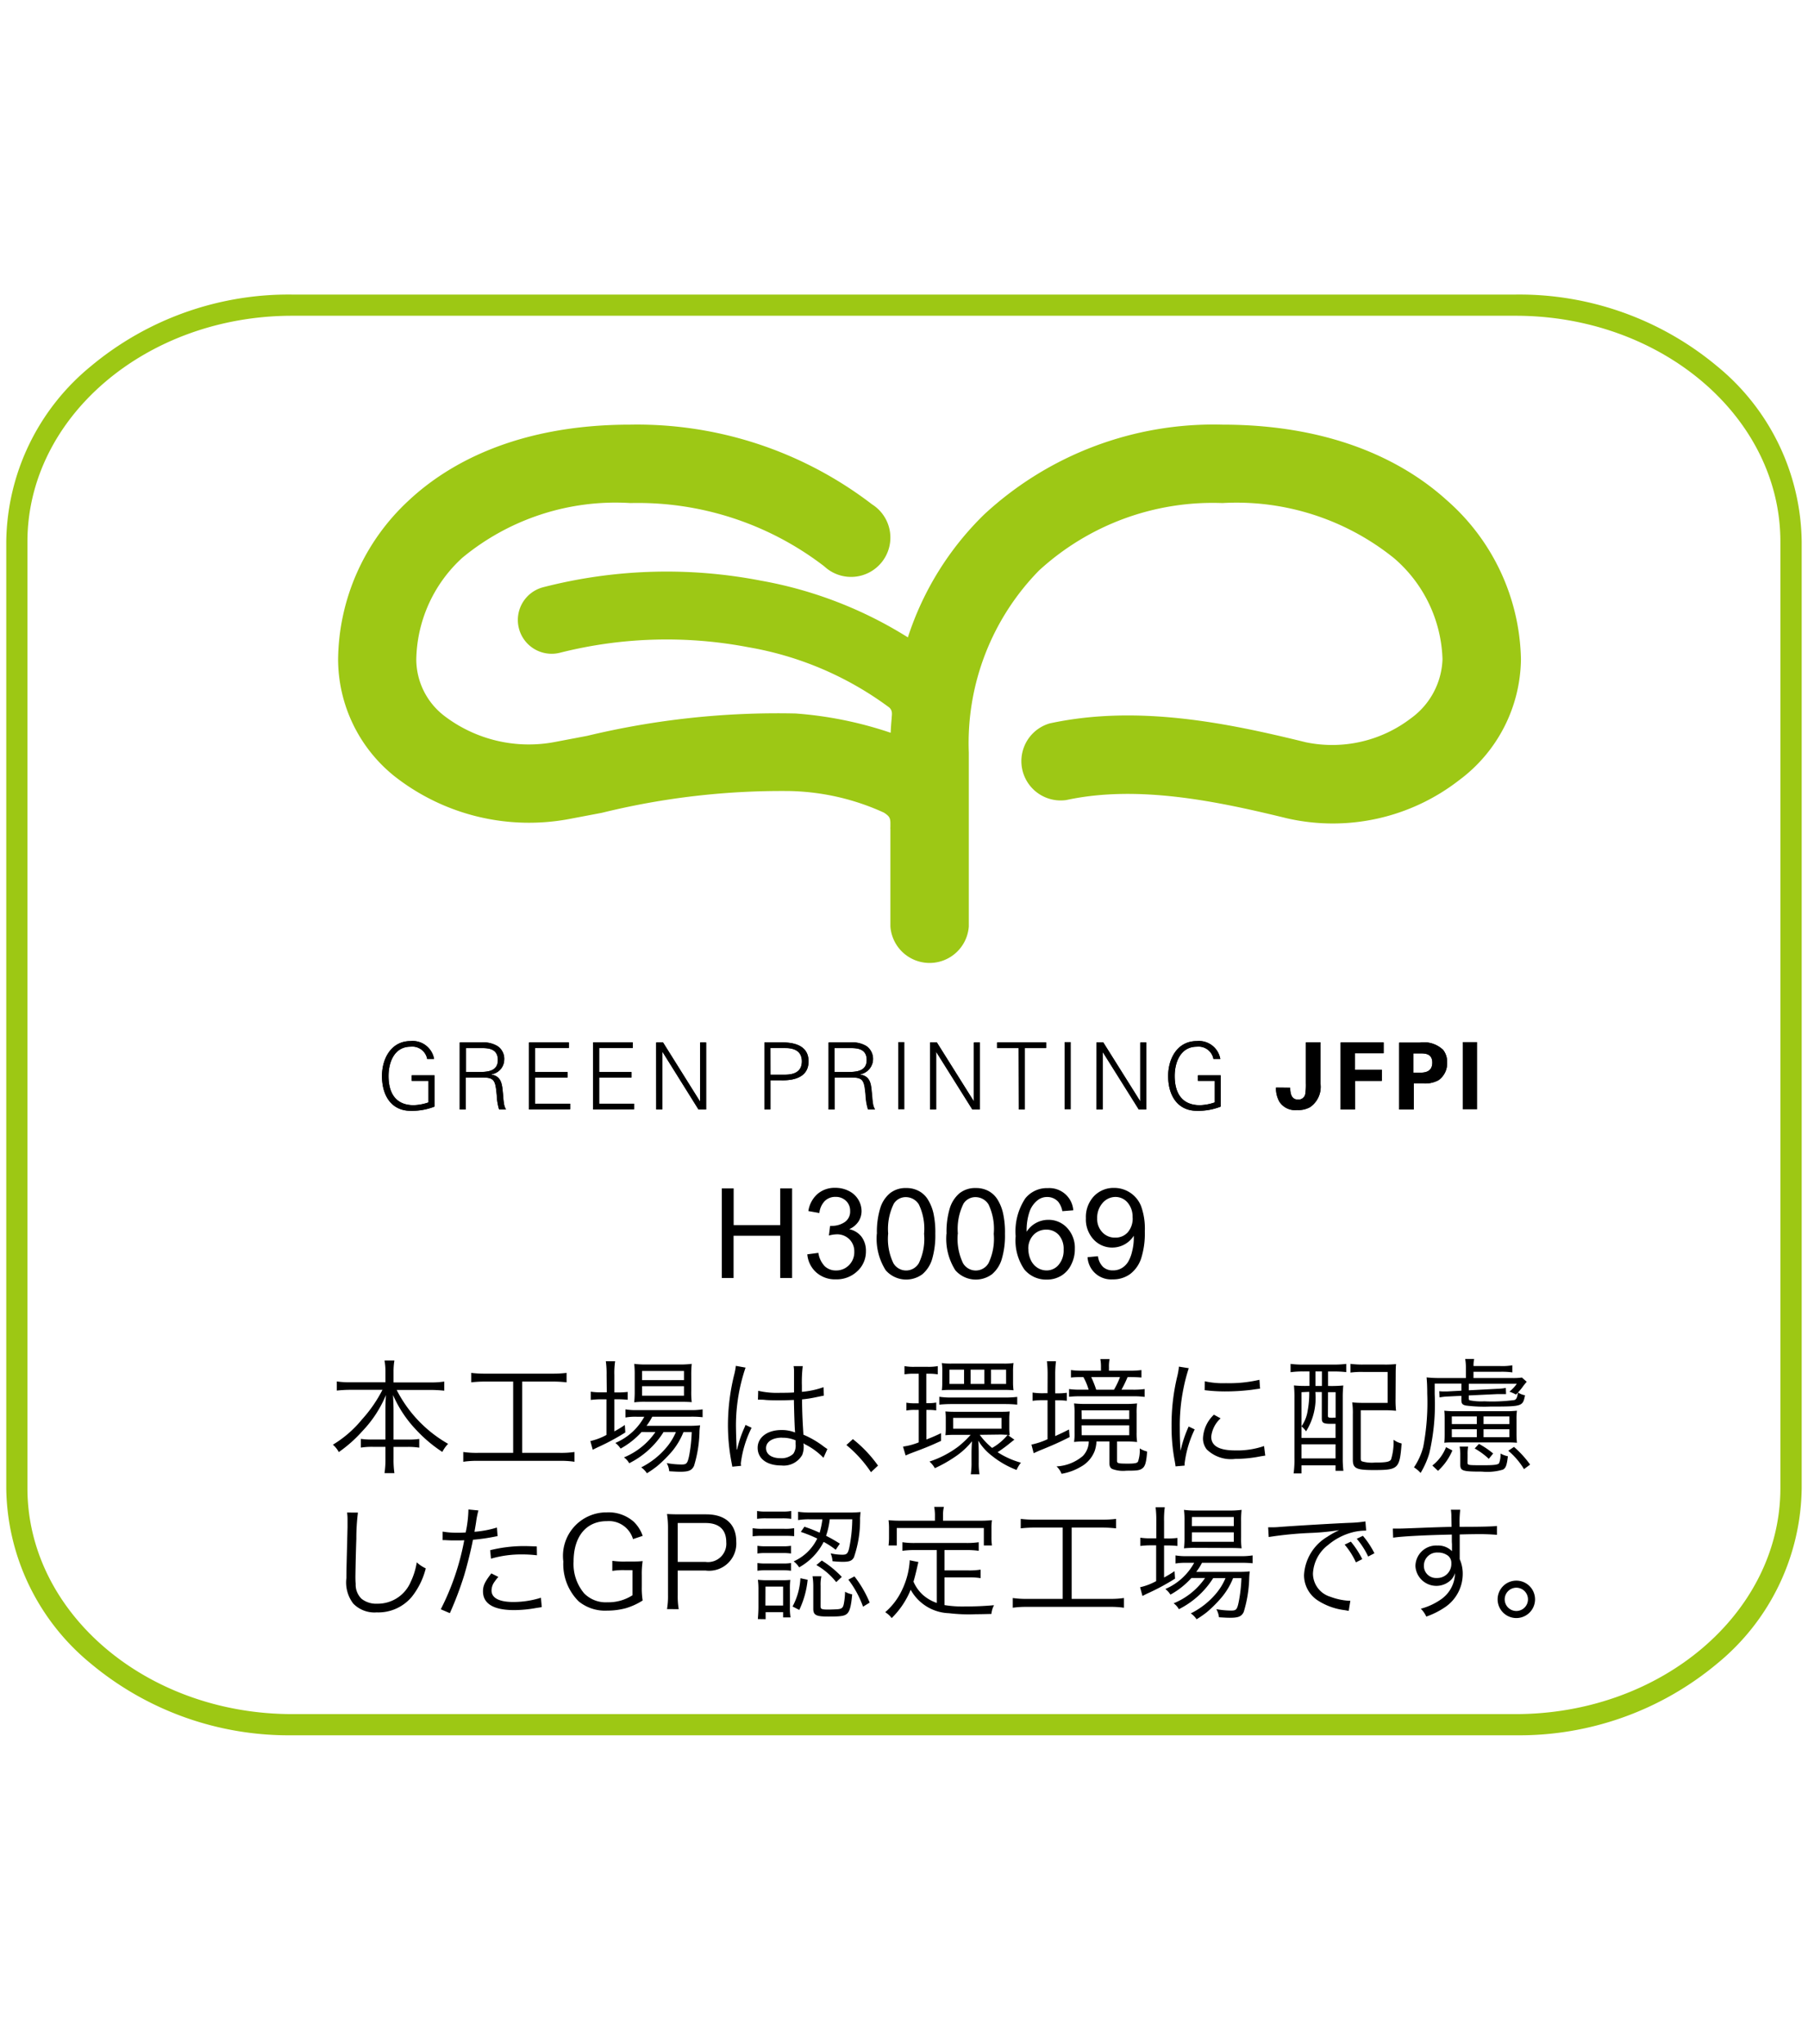
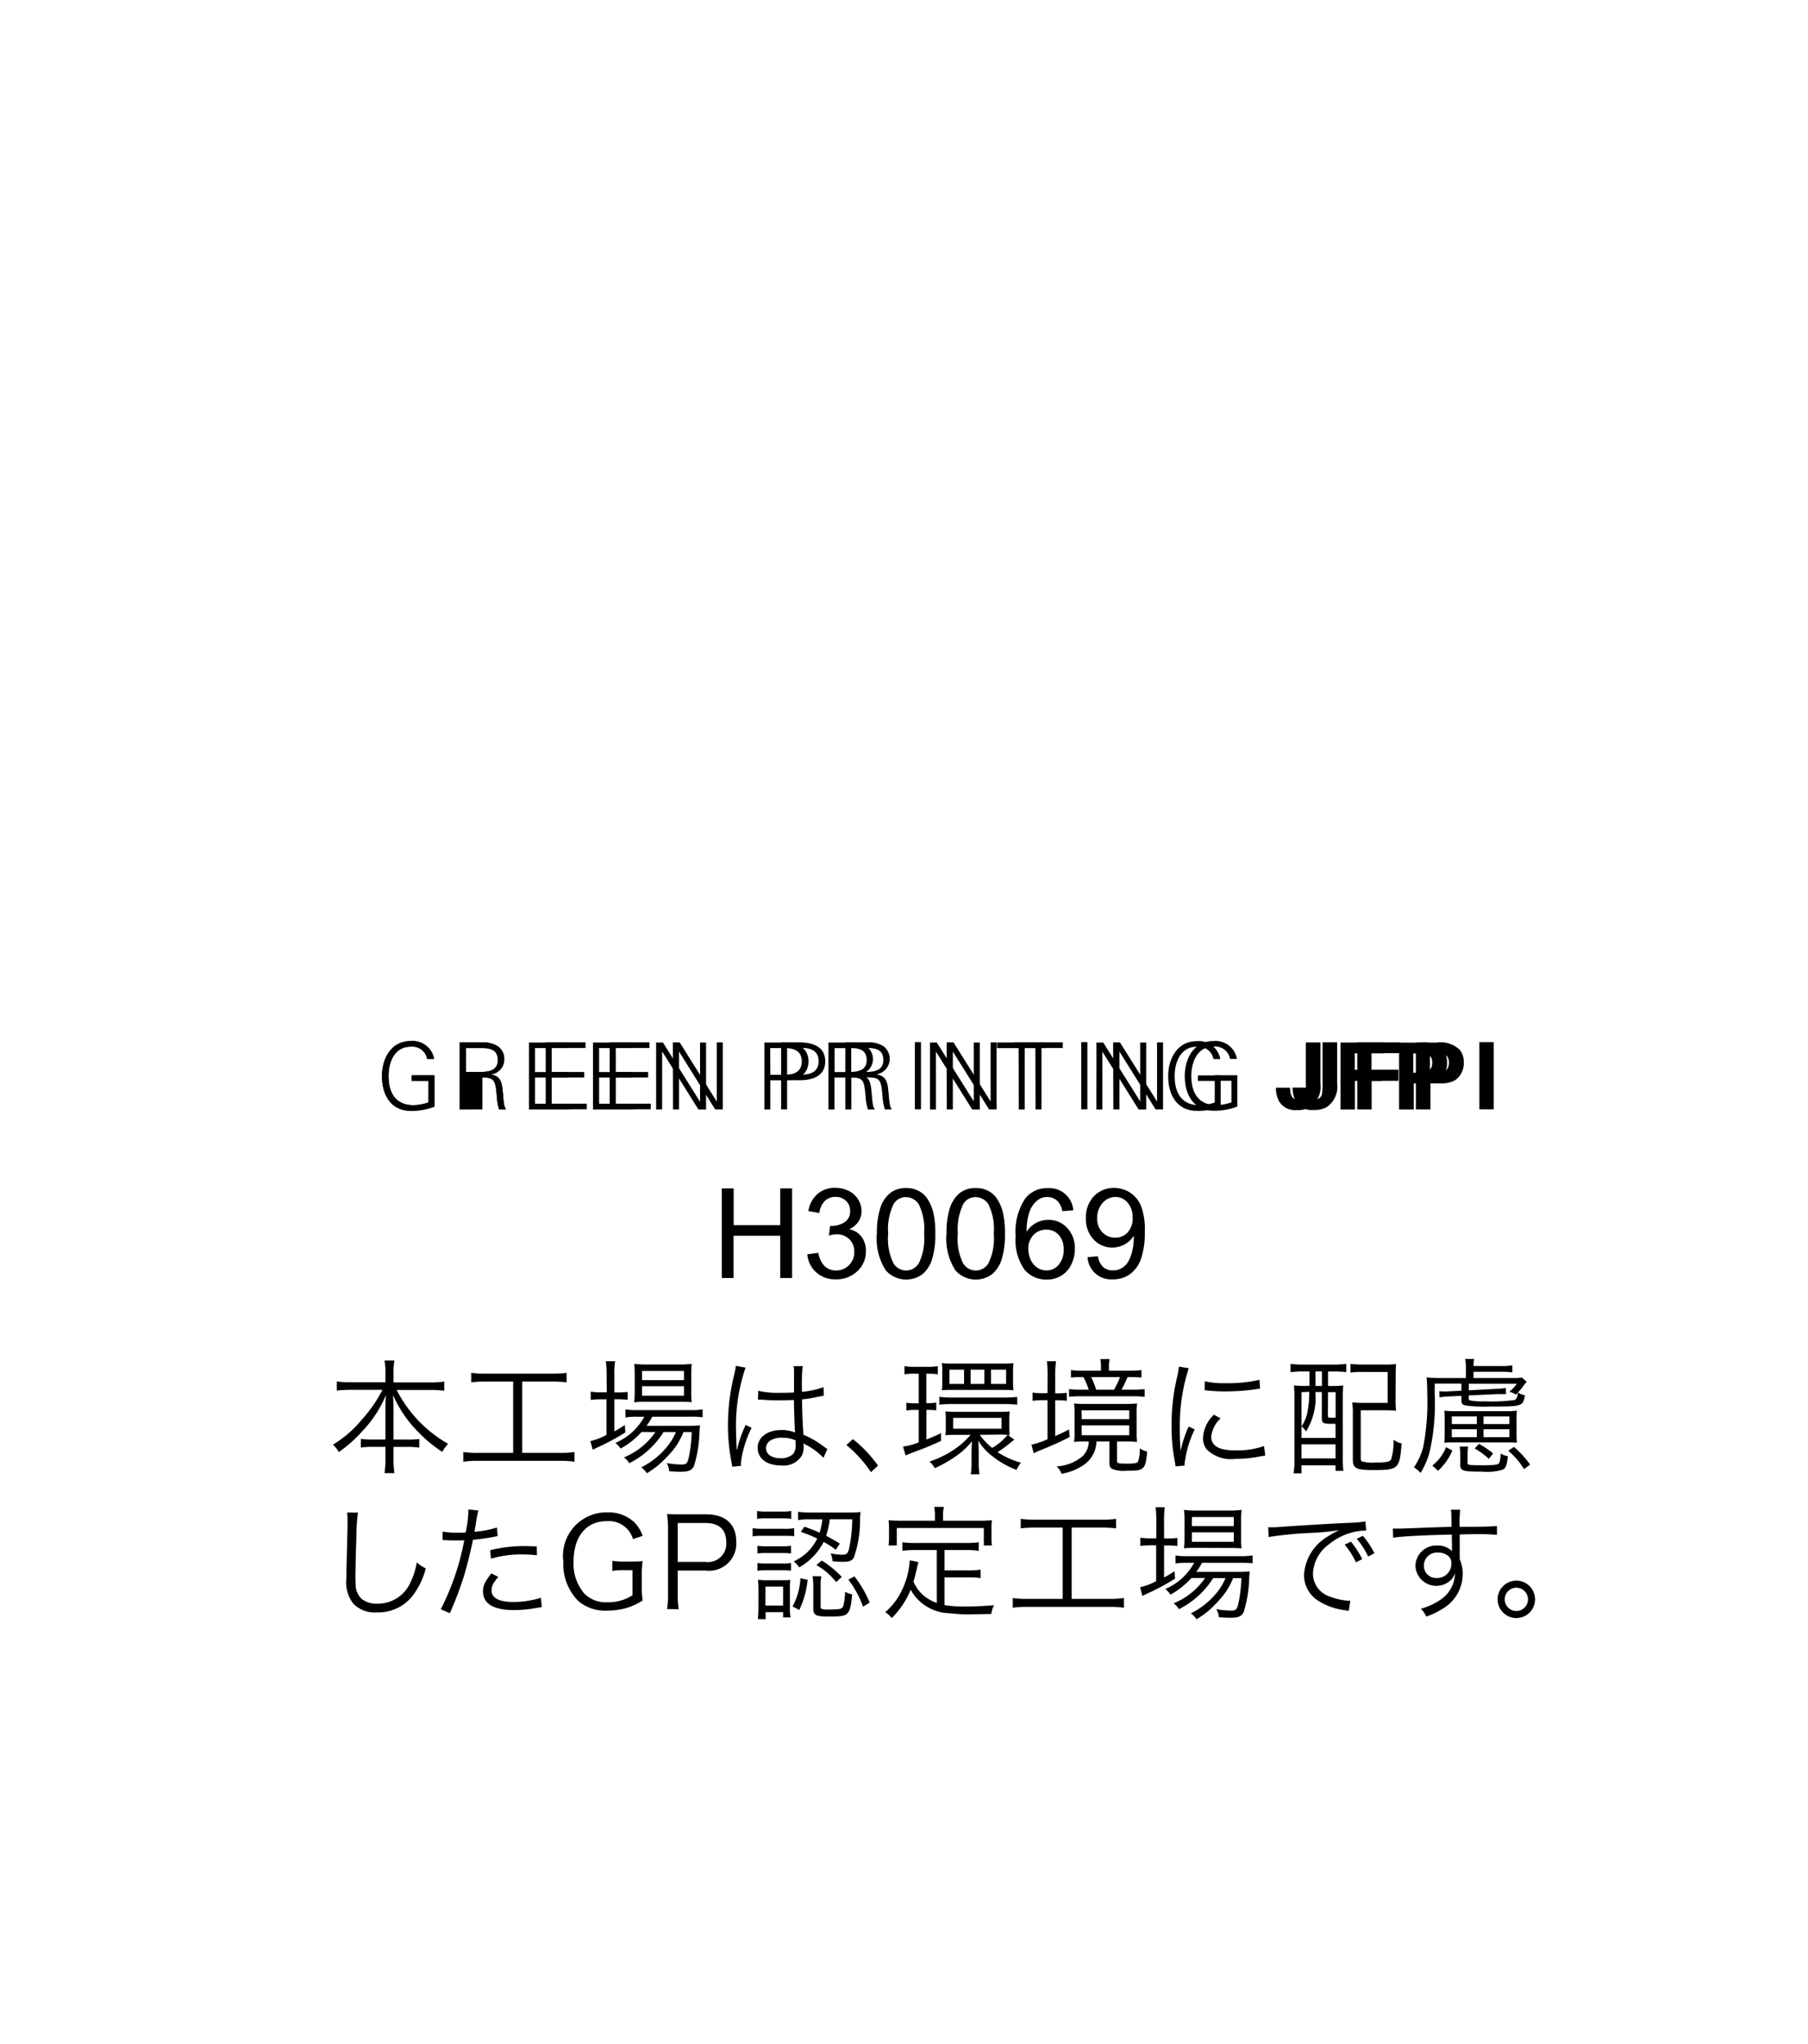
<svg xmlns="http://www.w3.org/2000/svg" width="69" height="78">
  <defs>
    <clipPath id="a">
      <path transform="translate(355 1506)" fill="#fff" d="M0 0h69v78H0z" />
    </clipPath>
    <clipPath id="b">
      <path fill="none" d="M0 0h69v55.458H0z" />
    </clipPath>
  </defs>
  <g transform="translate(-355 -1506)" clip-path="url(#a)">
    <g transform="translate(355 1517)" clip-path="url(#b)">
-       <path d="M57.839 55.217H11.153a11.775 11.775 0 0 1-7.694-2.741 8.777 8.777 0 0 1-3.22-6.689V9.674a8.781 8.781 0 0 1 3.22-6.692A11.774 11.774 0 0 1 11.153.24h46.686a11.777 11.777 0 0 1 7.7 2.741 8.78 8.78 0 0 1 3.22 6.692v36.114a8.776 8.776 0 0 1-3.22 6.69 11.778 11.778 0 0 1-7.7 2.74ZM11.153 1.049c-5.572 0-10.106 3.87-10.106 8.625v36.113c0 4.754 4.533 8.622 10.106 8.622h46.686c5.573 0 10.107-3.868 10.107-8.622V9.674c.004-4.755-4.53-8.625-10.107-8.625Z" fill="#9dc814" />
      <path d="M13.375 42.035a4.656 4.656 0 0 0-.522.029v-.349a3.513 3.513 0 0 0 .522.033h1.335v-.4a2.508 2.508 0 0 0-.035-.433h.377a2.549 2.549 0 0 0-.033.428v.409h1.4a3.128 3.128 0 0 0 .535-.033v.349a5.156 5.156 0 0 0-.535-.029h-1.281a4.948 4.948 0 0 0 1.964 2.057 1.234 1.234 0 0 0-.221.309 5.322 5.322 0 0 1-.989-.833A4.548 4.548 0 0 1 15 42.233c.014.287.019.462.019.619v1.081h.519a2.794 2.794 0 0 0 .462-.024v.333a2.609 2.609 0 0 0-.471-.029h-.51v.452a3.554 3.554 0 0 0 .033.549h-.377a3.564 3.564 0 0 0 .035-.554v-.449h-.457a2.651 2.651 0 0 0-.481.029v-.333a2.855 2.855 0 0 0 .471.024h.467v-1.082c0-.177 0-.357.019-.615a4.46 4.46 0 0 1-.9 1.377 5.129 5.129 0 0 1-.9.8.924.924 0 0 0-.225-.282 4.3 4.3 0 0 0 1.113-.967 5.2 5.2 0 0 0 .779-1.127Zm5.157-.315a4.539 4.539 0 0 0-.548.029v-.361a4.159 4.159 0 0 0 .554.029h2.534a4.205 4.205 0 0 0 .551-.029v.361a4.548 4.548 0 0 0-.546-.029h-1.148v2.72h1.436a3.553 3.553 0 0 0 .559-.033v.373a3.344 3.344 0 0 0-.559-.035h-3.129a3.454 3.454 0 0 0-.556.035v-.373a3.557 3.557 0 0 0 .562.033h1.342v-2.72Zm4.618-.252a3.513 3.513 0 0 0-.029-.524h.354a3.056 3.056 0 0 0-.029.527v.662h.113a2.794 2.794 0 0 0 .395-.019v.3a3.7 3.7 0 0 0-.395-.019h-.113v1.225a3.945 3.945 0 0 0 .4-.244l.019.285a8.635 8.635 0 0 1-.991.538c-.076.033-.21.1-.253.124l-.091-.333a2.356 2.356 0 0 0 .615-.234v-1.36h-.2a3.394 3.394 0 0 0-.4.024v-.315a2.432 2.432 0 0 0 .412.025h.2Zm1.334 2.177a3.037 3.037 0 0 1-.8.632.877.877 0 0 0-.2-.215 2.271 2.271 0 0 0 1.105-1h-.29a2.214 2.214 0 0 0-.43.029v-.311a2.364 2.364 0 0 0 .44.029h2.034a2.692 2.692 0 0 0 .471-.029v.3a3.728 3.728 0 0 0-.471-.019h-1.451a2.265 2.265 0 0 1-.218.347h1.577a3.745 3.745 0 0 0 .468-.019 1.786 1.786 0 0 0-.025.28 4.767 4.767 0 0 1-.209 1.272c-.088.172-.205.22-.529.22-.11 0-.268-.01-.416-.019a.807.807 0 0 0-.094-.311 3.266 3.266 0 0 0 .565.053c.19 0 .225-.038.287-.323a5.625 5.625 0 0 0 .1-.914h-.314a2.739 2.739 0 0 1-.422.718 4.863 4.863 0 0 1-.588.586 4.019 4.019 0 0 1-.385.268.832.832 0 0 0-.218-.225 3.025 3.025 0 0 0 .932-.725 2.275 2.275 0 0 0 .392-.623h-.471a3.274 3.274 0 0 1-1.311 1.19.685.685 0 0 0-.2-.223 2.7 2.7 0 0 0 1.2-.967Zm.153-1.153a3.341 3.341 0 0 0-.433.019 4.049 4.049 0 0 0 .019-.43v-.618a3.478 3.478 0 0 0-.019-.419 3.085 3.085 0 0 0 .459.024h1.242a3.436 3.436 0 0 0 .494-.024 3.847 3.847 0 0 0-.018.443v.594a3.132 3.132 0 0 0 .018.425c-.1-.01-.252-.014-.436-.014Zm-.134-.828h1.6v-.349h-1.6Zm0 .594h1.6v-.361h-1.6Zm3.95-1.071a6.861 6.861 0 0 0-.366 2.234 19.753 19.753 0 0 0 .025.801v.089h.018a4.322 4.322 0 0 1 .282-.838c.018-.043.027-.062.038-.1l.234.11a4.144 4.144 0 0 0-.411 1.352.52.52 0 0 0 .01.1l-.336.033c-.006-.043-.011-.067-.032-.177a7.554 7.554 0 0 1-.134-1.414 8.038 8.038 0 0 1 .248-1.957 2.41 2.41 0 0 0 .054-.3Zm.483.885a3.211 3.211 0 0 0 .857.076c.185 0 .314 0 .51-.013v-.811a1.007 1.007 0 0 0-.016-.194h.349a5.061 5.061 0 0 0-.033.747v.234a3.241 3.241 0 0 0 .825-.177l.014.323c-.011 0-.011 0-.334.067a4.462 4.462 0 0 1-.5.076c.006.471.014.715.054 1.347a3.559 3.559 0 0 1 .795.467c.059.04.067.048.119.081l-.15.334a2.569 2.569 0 0 0-.674-.5.231.231 0 0 1-.049-.027l-.041-.029a.679.679 0 0 1 .01.123.847.847 0 0 1-.057.325.815.815 0 0 1-.8.4c-.553 0-.9-.263-.9-.675 0-.4.376-.677.9-.677a1.367 1.367 0 0 1 .529.094c-.013-.1-.032-.546-.046-1.242-.215.01-.361.014-.545.014s-.369 0-.538-.014a1.218 1.218 0 0 0-.151-.01.711.711 0 0 0-.081 0 .215.215 0 0 0-.046 0h-.011Zm.914 1.787c-.371 0-.615.158-.615.4s.221.385.553.385a.657.657 0 0 0 .486-.167.557.557 0 0 0 .089-.371v-.143a1.232 1.232 0 0 0-.51-.1m2.696.053a4.885 4.885 0 0 1 .959 1.01l-.268.252a4.768 4.768 0 0 0-.938-1.037Zm2.35-2.496a2.1 2.1 0 0 0-.381.024v-.314a1.919 1.919 0 0 0 .4.027h.471a1.992 1.992 0 0 0 .4-.027v.314a2.038 2.038 0 0 0-.363-.024h-.075v1.124h.07a1.613 1.613 0 0 0 .309-.024v.3a2.075 2.075 0 0 0-.309-.019h-.067v1.129a6.96 6.96 0 0 0 .561-.242v.295c-.447.205-.624.275-1.1.452-.1.038-.186.076-.253.105l-.1-.339a2.473 2.473 0 0 0 .6-.161v-1.239h-.148a1.642 1.642 0 0 0-.323.024v-.3a1.707 1.707 0 0 0 .323.024h.148V41.42Zm3.816 2.519a.282.282 0 0 0-.062.043l-.091.072a5.26 5.26 0 0 1-.49.361 3.205 3.205 0 0 0 .89.4 1.214 1.214 0 0 0-.166.277 3.446 3.446 0 0 1-.933-.533 2.073 2.073 0 0 1-.529-.586c.01.11.018.3.018.467v.361a2.639 2.639 0 0 0 .029.457h-.333a2.742 2.742 0 0 0 .029-.462v-.347c0-.134.008-.33.019-.452a2.888 2.888 0 0 1-.658.6 5.1 5.1 0 0 1-.761.428.97.97 0 0 0-.205-.253 3.8 3.8 0 0 0 1.1-.572 3.752 3.752 0 0 0 .471-.447h-.591a3.573 3.573 0 0 0-.371.014 2.566 2.566 0 0 0 .013-.295v-.313a2.706 2.706 0 0 0-.013-.3c.115.01.218.014.381.014h1.672c.182 0 .28 0 .4-.014a2.256 2.256 0 0 0-.016.3v.318a2.106 2.106 0 0 0 .016.29.287.287 0 0 0-.062 0ZM35.847 42.3a2.965 2.965 0 0 0 .452.029h2.077a3.927 3.927 0 0 0 .445-.024v.295a4.416 4.416 0 0 0-.438-.022h-2.089c-.17 0-.314.01-.447.022Zm.115-.967a2.209 2.209 0 0 0-.018-.32 2.331 2.331 0 0 0 .379.021h1.978a2.444 2.444 0 0 0 .379-.021 2.316 2.316 0 0 0-.018.315v.409a2.27 2.27 0 0 0 .018.315c-.1-.01-.217-.014-.365-.014h-1.994c-.153 0-.237 0-.376.014a2.48 2.48 0 0 0 .014-.323Zm.83-.067h-.559v.543h.559Zm-.416 2.253h1.845v-.414h-1.846Zm1.191-2.253h-.524v.543h.524Zm-.177 2.486a2.64 2.64 0 0 0 .473.5 2.109 2.109 0 0 0 .594-.5c-.075 0-.185-.01-.285-.01Zm1.006-2.486h-.575v.543h.576Zm1.585.202a4.27 4.27 0 0 0-.027-.524h.346a4.079 4.079 0 0 0-.029.524v.7h.068a2.424 2.424 0 0 0 .376-.021v.306a2.81 2.81 0 0 0-.382-.019h-.062V43.8c.2-.091.285-.129.526-.252l.024.29c-.377.191-.631.306-1.172.524-.062.029-.14.062-.2.091l-.086-.328a2.9 2.9 0 0 0 .615-.205v-1.49h-.156a2.9 2.9 0 0 0-.416.024v-.315a2.549 2.549 0 0 0 .424.025h.148Zm1.409 2.537c-.137 0-.234 0-.4.019a1.95 1.95 0 0 0 .019-.334v-.765a2.549 2.549 0 0 0-.019-.371 3.821 3.821 0 0 0 .457.019h1.5a3.792 3.792 0 0 0 .449-.019 2.4 2.4 0 0 0-.019.381v.728a2.31 2.31 0 0 0 .019.363 3.271 3.271 0 0 0-.389-.019h-.377v.744c0 .089.053.1.419.1.256 0 .344-.019.381-.075a1.338 1.338 0 0 0 .067-.506.911.911 0 0 0 .282.119c-.03.4-.072.562-.182.643s-.22.089-.61.089a1.187 1.187 0 0 1-.538-.065c-.076-.038-.11-.105-.11-.229v-.822h-.493a1.345 1.345 0 0 1-.065.352 1.163 1.163 0 0 1-.526.61 2.14 2.14 0 0 1-.742.272.763.763 0 0 0-.191-.282 1.679 1.679 0 0 0 1-.395.8.8 0 0 0 .229-.557Zm1.691-2.7a3.31 3.31 0 0 0 .481-.024v.285a4.96 4.96 0 0 0-.481-.018h-.048a4.61 4.61 0 0 1-.233.481h.412a3 3 0 0 0 .471-.024v.3a3.25 3.25 0 0 0-.476-.024h-1.954a4.078 4.078 0 0 0-.454.019v-.295a2.975 2.975 0 0 0 .447.024h.3a2.309 2.309 0 0 0-.2-.481h-.043a4.093 4.093 0 0 0-.432.018v-.285a3.18 3.18 0 0 0 .471.024h.675v-.134a1.6 1.6 0 0 0-.024-.309h.353a1.379 1.379 0 0 0-.024.314v.129Zm-1.8 1.849h1.815v-.338h-1.819Zm0 .613h1.815v-.376h-1.819Zm1.233-1.737a3 3 0 0 0 .229-.481h-1.097a4.456 4.456 0 0 1 .19.481Zm2.854-.821a6.659 6.659 0 0 0-.2.763 7.122 7.122 0 0 0-.143 1.491c0 .371.011.651.03.9a4.53 4.53 0 0 1 .309-.928l.229.11a4.14 4.14 0 0 0-.385 1.311v.07l-.344.03c-.01-.076-.014-.1-.029-.191a6.921 6.921 0 0 1-.124-1.347 7.865 7.865 0 0 1 .215-1.887 2.614 2.614 0 0 0 .067-.381Zm1.215 1.914a1.107 1.107 0 0 0-.358.7c0 .352.3.524.916.524a3.131 3.131 0 0 0 1.1-.167l.046.366c-.061.006-.07.011-.166.024a4.9 4.9 0 0 1-.976.1 1.322 1.322 0 0 1-1.091-.361.674.674 0 0 1-.143-.438 1.316 1.316 0 0 1 .416-.887Zm-.605-1.414a3.23 3.23 0 0 0 .811.072 5.094 5.094 0 0 0 1.276-.129l.024.338c-.01 0-.119.014-.33.045a8.312 8.312 0 0 1-1.022.061 6.319 6.319 0 0 1-.763-.048Zm3.748-.375a3.3 3.3 0 0 0-.473.029v-.318a3.471 3.471 0 0 0 .483.027h1.148a3.6 3.6 0 0 0 .494-.027v.314a4.193 4.193 0 0 0-.475-.024h-.22v.553h.072a4.886 4.886 0 0 0 .51-.019 4.342 4.342 0 0 0-.021.467v2.3a3.969 3.969 0 0 0 .025.489h-.3v-.209h-1.3v.309h-.3a3.831 3.831 0 0 0 .032-.589v-2.288a4.562 4.562 0 0 0-.019-.481 4.259 4.259 0 0 0 .476.019h.116v-.553Zm-.057.791v1.745h1.3v-.538h-.166c-.3 0-.358-.033-.358-.213v-1h-.247a2.4 2.4 0 0 1-.354 1.5.861.861 0 0 0-.175-.19 1.4 1.4 0 0 0 .237-.6 3.607 3.607 0 0 0 .059-.718Zm0 2.527h1.3v-.538h-1.3Zm.533-2.766h.247v-.553h-.247Zm.476 1.139c0 .065.025.076.175.076.011 0 .049-.006.119-.006v-.97h-.29Zm2.581-.634a3.658 3.658 0 0 0 .019.443 4.1 4.1 0 0 0-.462-.019h-.885v1.82c0 .081.01.108.041.127a1.325 1.325 0 0 0 .5.048c.424 0 .567-.027.616-.119a2.212 2.212 0 0 0 .094-.752.841.841 0 0 0 .309.143c-.075.967-.124 1.014-1.062 1.014-.675 0-.8-.062-.8-.4v-1.719a2.789 2.789 0 0 0-.024-.462c.148.013.268.018.462.018h.89v-1.18h-.931a3.145 3.145 0 0 0-.487.024v-.333a3.527 3.527 0 0 0 .492.027h.795a4.061 4.061 0 0 0 .452-.018c-.01.118-.014.2-.014.467Zm1.494-.593v.4a8.239 8.239 0 0 1-.205 2.257 3.235 3.235 0 0 1-.333.752 1.1 1.1 0 0 0-.253-.213 2.521 2.521 0 0 0 .354-.782 9.009 9.009 0 0 0 .153-2.027c0-.277-.01-.454-.025-.624a4.783 4.783 0 0 0 .554.024h.946v-.387a1.926 1.926 0 0 0-.027-.342h.344a1 1 0 0 0-.025.272h1.024a2.229 2.229 0 0 0 .457-.029v.271a2.934 2.934 0 0 0-.457-.024h-1.026v.239h1.448a2.384 2.384 0 0 0 .4-.019l.182.161-.11.134a2.237 2.237 0 0 1-.3.354 1.315 1.315 0 0 0-.25-.11 1.438 1.438 0 0 0 .282-.3h-1.831v.248l1.08-.057a2.216 2.216 0 0 0 .333-.033l.008.235h-.334l-1.089.051v.11c0 .043.01.067.037.076a2.226 2.226 0 0 0 .554.038 6.508 6.508 0 0 0 1.151-.048c.076-.029.11-.091.134-.29a.738.738 0 0 0 .271.108c-.084.425-.1.43-1.323.43a5.6 5.6 0 0 1-.93-.038c-.142-.029-.175-.076-.175-.22v-.151l-.548.027c-.057 0-.172.014-.285.033l-.01-.237a1.134 1.134 0 0 0 .166.01h.129l.548-.029v-.27Zm-.089 3.124a1.623 1.623 0 0 0 .522-.7l.242.127a2.227 2.227 0 0 1-.548.777Zm2.8-2.072a3.652 3.652 0 0 0 .428-.019 2.321 2.321 0 0 0-.016.344v.533a3.194 3.194 0 0 0 .016.347c-.115-.01-.2-.014-.42-.014h-1.924c-.233 0-.314 0-.427.014.01-.1.013-.2.013-.342v-.538c0-.129 0-.229-.013-.344a3.469 3.469 0 0 0 .422.019Zm-2.057.49h.954v-.291h-.955Zm0 .5h.954v-.3h-.955Zm.6.967c0 .105 0 .105.619.105.4 0 .548-.019.586-.081a.915.915 0 0 0 .053-.366.952.952 0 0 0 .282.105c-.043.352-.078.447-.191.51a2.085 2.085 0 0 1-.8.076c-.747 0-.826-.029-.826-.272v-.352a1.675 1.675 0 0 0-.025-.33h.323a1.7 1.7 0 0 0-.019.315Zm.811-.139a2.751 2.751 0 0 0-.538-.395l.162-.175a3.314 3.314 0 0 1 .543.366Zm-.2-1.328h.986v-.291h-.986Zm0 .5h.986v-.3h-.986Zm1.543 1.22a2.793 2.793 0 0 0-.6-.7l.218-.147a3.889 3.889 0 0 1 .616.675ZM13.66 46.72a7.721 7.721 0 0 0-.061 1 64.314 64.314 0 0 0-.035 1.433c0 .057 0 .177.01.285a.748.748 0 0 0 .225.572.9.9 0 0 0 .6.186 1.365 1.365 0 0 0 1.274-.83 2.7 2.7 0 0 0 .232-.747 1.351 1.351 0 0 0 .344.229 2.868 2.868 0 0 1-.529 1.08 1.669 1.669 0 0 1-1.344.6 1.13 1.13 0 0 1-.893-.334 1.325 1.325 0 0 1-.263-.976c0-.318.006-.438.043-1.94v-.309a1.463 1.463 0 0 0-.019-.252Zm3.233.725a3.248 3.248 0 0 0 .592.043c.1 0 .151 0 .287-.01a4.506 4.506 0 0 0 .105-.877l.381.037a3.277 3.277 0 0 0-.089.451c-.024.153-.037.22-.061.363a3.925 3.925 0 0 0 .857-.162l.025.328c-.041.006-.041.006-.134.025a7.416 7.416 0 0 1-.806.113c-.072.376-.205.916-.333 1.349a12.836 12.836 0 0 1-.549 1.452l-.346-.148a9.657 9.657 0 0 0 .895-2.634c-.1.006-.151.006-.33.006s-.209 0-.395-.011h-.019a.69.69 0 0 0-.08 0Zm2.126 1.729a1.6 1.6 0 0 0-.142.18.569.569 0 0 0-.118.339c0 .285.29.438.834.438a3.525 3.525 0 0 0 1.051-.162l.032.357c-.053.01-.053.01-.209.033a4.757 4.757 0 0 1-.849.081c-.78 0-1.185-.242-1.185-.715 0-.213.067-.361.318-.685Zm1.473-.825a4.764 4.764 0 0 0-.561-.033 4.14 4.14 0 0 0-1.193.162l-.032-.323a5.376 5.376 0 0 1 1.261-.158c.091 0 .162 0 .519.014Zm3.366.567a2.562 2.562 0 0 0-.49.029v-.385a3.111 3.111 0 0 0 .519.027h.139c.223 0 .357 0 .5-.018a3.247 3.247 0 0 0-.033.538v.438a3.045 3.045 0 0 0 .033.529 2.514 2.514 0 0 1-.647.295 2.741 2.741 0 0 1-.71.091 1.593 1.593 0 0 1-1.084-.352 2 2 0 0 1-.586-1.521 1.66 1.66 0 0 1 1.663-1.876 1.45 1.45 0 0 1 1.018.352 1.357 1.357 0 0 1 .347.545l-.369.123a.96.96 0 0 0-1-.685c-.787 0-1.268.586-1.268 1.542a1.74 1.74 0 0 0 .4 1.21 1.152 1.152 0 0 0 .885.344 1.7 1.7 0 0 0 .963-.268v-.957Zm1.598 1.486a2.928 2.928 0 0 0 .038-.533v-2.555a3.481 3.481 0 0 0-.038-.541c.172.01.306.013.522.013h.973c.733 0 1.147.377 1.147 1.038a1.039 1.039 0 0 1-1.17 1.107h-1.063v.936a2.884 2.884 0 0 0 .038.538Zm1.471-1.8a.7.7 0 0 0 .79-.756c0-.478-.277-.729-.79-.729h-1.062v1.485Zm1.796-1.288a1.992 1.992 0 0 0 .381.024h.823a1.883 1.883 0 0 0 .381-.024v.306a3.329 3.329 0 0 0-.347-.014h-.857a2.77 2.77 0 0 0-.381.019Zm.17-.656a1.794 1.794 0 0 0 .344.022h.618a1.816 1.816 0 0 0 .342-.022v.3a2.371 2.371 0 0 0-.342-.019h-.618a2.3 2.3 0 0 0-.344.019Zm.014 1.328a1.874 1.874 0 0 0 .323.019h.639a1.733 1.733 0 0 0 .318-.019v.295a2.006 2.006 0 0 0-.318-.018h-.639a1.907 1.907 0 0 0-.323.018Zm0 .658a1.952 1.952 0 0 0 .323.018h.639a1.8 1.8 0 0 0 .318-.018v.295a2.185 2.185 0 0 0-.318-.019h-.639a2.166 2.166 0 0 0-.323.019Zm.016 2.139c.011-.148.022-.3.022-.463v-.647a2.812 2.812 0 0 0-.021-.39 3.093 3.093 0 0 0 .387.018h.5a3.227 3.227 0 0 0 .349-.013 2.959 2.959 0 0 0-.014.369v.672a2.049 2.049 0 0 0 .024.39h-.284v-.2h-.667v.268Zm.288-.516h.675v-.723h-.672Zm1.612-.984a3.464 3.464 0 0 1-.32 1.151l-.256-.132a2.548 2.548 0 0 0 .3-1.078Zm-.124-2.024a5.416 5.416 0 0 1 .581.228 2.962 2.962 0 0 0 .105-.51h-.449a2.492 2.492 0 0 0-.478.029v-.318a3.265 3.265 0 0 0 .483.029h1.457a3.709 3.709 0 0 0 .443-.019c-.008.067-.008.1-.018.228a4.342 4.342 0 0 1-.234 1.5c-.072.134-.172.172-.428.172a3.791 3.791 0 0 1-.39-.024.865.865 0 0 0-.072-.3 2.036 2.036 0 0 0 .447.053c.166 0 .21-.041.261-.247a5.7 5.7 0 0 0 .119-1.105h-.86a2.963 2.963 0 0 1-.14.629c.193.1.282.148.526.3l-.158.234a3.186 3.186 0 0 0-.46-.3 2.312 2.312 0 0 1-.935.971.878.878 0 0 0-.21-.228 1.823 1.823 0 0 0 .9-.871 5.162 5.162 0 0 0-.627-.253Zm.618 3.043c0 .1.048.118.29.118.111 0 .33-.01.376-.014.164-.019.2-.067.231-.266a2.731 2.731 0 0 0 .037-.4.919.919 0 0 0 .271.1c-.037.433-.089.632-.185.728s-.233.119-.713.119-.586-.053-.586-.3v-.852a2.389 2.389 0 0 0-.029-.385h.338a1.459 1.459 0 0 0-.029.366Zm.045-1.753a3.877 3.877 0 0 1 .764.624l-.213.2a2.612 2.612 0 0 0-.756-.651Zm1.247.605a4.3 4.3 0 0 1 .581 1l-.253.156a3.788 3.788 0 0 0-.561-1.032Zm3.142-1.005h-.843a3.2 3.2 0 0 0-.47.029v-.328a3.028 3.028 0 0 0 .47.029h1.971a3.074 3.074 0 0 0 .473-.029v.328a3.118 3.118 0 0 0-.473-.029h-.833v.777h.92a2.659 2.659 0 0 0 .457-.03v.325a2.542 2.542 0 0 0-.457-.029h-.92v1.057a4.252 4.252 0 0 0 .777.053c.385 0 .713-.014 1.113-.048a.856.856 0 0 0-.1.333c-.416.01-.449.01-.578.01a6.413 6.413 0 0 1-1.041-.038 1.735 1.735 0 0 1-1.462-.895 3.214 3.214 0 0 1-.725 1.081.926.926 0 0 0-.247-.225 2.527 2.527 0 0 0 .642-.847 3 3 0 0 0 .291-1.086v-.048l.334.067c-.016.062-.016.062-.059.248-.024.113-.094.39-.129.5a1.452 1.452 0 0 0 .377.522 1.576 1.576 0 0 0 .513.291Zm-.07-1.347a1.763 1.763 0 0 0-.029-.3h.371a1.23 1.23 0 0 0-.033.295v.232h1.39a4.345 4.345 0 0 0 .476-.019 2.181 2.181 0 0 0-.018.325v.3a2.274 2.274 0 0 0 .018.338h-.309v-.666h-3.323v.666h-.314a2.513 2.513 0 0 0 .018-.338v-.3a2.419 2.419 0 0 0-.018-.325 4.371 4.371 0 0 0 .479.019h1.291Zm3.822.49a4.52 4.52 0 0 0-.548.029v-.361a4.149 4.149 0 0 0 .553.029h2.535a4.222 4.222 0 0 0 .551-.029v.361a4.6 4.6 0 0 0-.548-.029h-1.148v2.72h1.438a3.566 3.566 0 0 0 .559-.033v.371a3.566 3.566 0 0 0-.559-.033h-3.128a3.652 3.652 0 0 0-.557.033v-.371a3.549 3.549 0 0 0 .561.033h1.344v-2.72Zm4.626-.251a4.1 4.1 0 0 0-.027-.526h.35a3.471 3.471 0 0 0-.027.529v.662h.115a2.808 2.808 0 0 0 .395-.019v.306a3.326 3.326 0 0 0-.395-.019h-.115v1.223a4.639 4.639 0 0 0 .4-.242l.019.285a8.75 8.75 0 0 1-.991.538c-.076.033-.21.1-.252.124l-.091-.334a2.327 2.327 0 0 0 .613-.233v-1.366h-.205a3.143 3.143 0 0 0-.4.024v-.315a2.67 2.67 0 0 0 .416.024h.194Zm1.339 2.175a3.05 3.05 0 0 1-.8.634.841.841 0 0 0-.194-.215 2.273 2.273 0 0 0 1.1-1h-.284a2.362 2.362 0 0 0-.428.027v-.309a2.344 2.344 0 0 0 .438.029h2.03a2.727 2.727 0 0 0 .473-.029v.3a4.141 4.141 0 0 0-.473-.018h-1.457a2.279 2.279 0 0 1-.22.347h1.578a4 4 0 0 0 .465-.019 2.69 2.69 0 0 0-.022.28 4.816 4.816 0 0 1-.21 1.272c-.086.172-.205.218-.529.218-.108 0-.268-.01-.414-.019a.83.83 0 0 0-.1-.309 3.283 3.283 0 0 0 .567.053c.19 0 .225-.038.285-.325a5.739 5.739 0 0 0 .105-.914h-.318a2.713 2.713 0 0 1-.425.72 4.837 4.837 0 0 1-.584.586 4.058 4.058 0 0 1-.385.266.822.822 0 0 0-.221-.225 3 3 0 0 0 .935-.723 2.277 2.277 0 0 0 .39-.624h-.47a3.293 3.293 0 0 1-1.31 1.187.67.67 0 0 0-.2-.225 2.684 2.684 0 0 0 1.2-.965Zm.153-1.151a3.779 3.779 0 0 0-.435.018 3.634 3.634 0 0 0 .019-.428v-.619a3.215 3.215 0 0 0-.019-.42 3.059 3.059 0 0 0 .457.025h1.247a3.438 3.438 0 0 0 .494-.025 3.478 3.478 0 0 0-.019.443v.6a2.774 2.774 0 0 0 .019.424 6.04 6.04 0 0 0-.438-.013Zm-.134-.83h1.6v-.347H45.49Zm0 .6h1.6v-.361H45.49Zm2.911-.555h.172c.067 0 .124 0 .272-.013.565-.043 2.089-.134 2.7-.158a4.494 4.494 0 0 0 .567-.053l.029.352a1.984 1.984 0 0 0-.533.067 2.355 2.355 0 0 0-.914.476 1.455 1.455 0 0 0-.584 1.1.93.93 0 0 0 .666.881 2.429 2.429 0 0 0 .715.153h.046l-.062.385-.147-.027a2.429 2.429 0 0 1-1.029-.368 1.15 1.15 0 0 1-.529-.971 1.812 1.812 0 0 1 .889-1.462 3.214 3.214 0 0 1 .454-.253 9.184 9.184 0 0 1-1.048.105 13.98 13.98 0 0 0-1.643.158Zm3.155.548a3.407 3.407 0 0 1 .436.667l-.242.124a2.922 2.922 0 0 0-.43-.677Zm.46-.223a3.318 3.318 0 0 1 .44.667l-.239.124a3.01 3.01 0 0 0-.435-.677Zm3.377-.718a1.6 1.6 0 0 0-.019-.277h.357a3.916 3.916 0 0 0-.024.6v.053c.9 0 1.268-.014 1.425-.033v.338a8.472 8.472 0 0 0-.911-.024c-.07 0-.124 0-.51.01v.943a1.367 1.367 0 0 1 .115.562 1.535 1.535 0 0 1-.637 1.244 3.056 3.056 0 0 1-.753.385 1.037 1.037 0 0 0-.209-.3 2.443 2.443 0 0 0 .771-.358 1.234 1.234 0 0 0 .533-1 .7.7 0 0 1-.129.234.8.8 0 0 1-1.381-.5.793.793 0 0 1 .842-.787.732.732 0 0 1 .553.215v-.263c0-.019-.006-.065-.006-.123v-.248c-.957.019-1.919.067-2.239.119l-.013-.347h.19c.139 0 .139 0 .9-.029.457-.019.83-.029 1.153-.038Zm-.2 1.433a.615.615 0 0 0-.32-.076.5.5 0 0 0-.529.5.461.461 0 0 0 .49.471.535.535 0 0 0 .557-.562.345.345 0 0 0-.2-.333m3.395 1.709a.714.714 0 1 1-.715-.713.714.714 0 0 1 .715.713m-1.158 0a.444.444 0 1 0 .443-.443.444.444 0 0 0-.443.443M27.547 37.767v-3.419h.452v1.4h1.777v-1.4h.454v3.419h-.454v-1.611h-1.78v1.612Zm3.266-.903.419-.056a.928.928 0 0 0 .247.514.607.607 0 0 0 .424.158.676.676 0 0 0 .5-.205.694.694 0 0 0 .2-.508.647.647 0 0 0-.188-.478.66.66 0 0 0-.481-.188 1.238 1.238 0 0 0-.3.046l.046-.368a.62.62 0 0 0 .067 0 .874.874 0 0 0 .484-.14.482.482 0 0 0 .213-.432.509.509 0 0 0-.156-.382.558.558 0 0 0-.4-.153.569.569 0 0 0-.408.154.773.773 0 0 0-.21.462l-.42-.075a1.082 1.082 0 0 1 .35-.653 1 1 0 0 1 .678-.233 1.123 1.123 0 0 1 .516.119.869.869 0 0 1 .36.328.851.851 0 0 1 .126.441.729.729 0 0 1-.119.4.814.814 0 0 1-.352.29.791.791 0 0 1 .471.29.891.891 0 0 1 .167.553 1.01 1.01 0 0 1-.328.76 1.143 1.143 0 0 1-.823.311 1.073 1.073 0 0 1-.748-.268 1.036 1.036 0 0 1-.339-.7m2.657-.77a3.092 3.092 0 0 1 .127-.976 1.184 1.184 0 0 1 .369-.57.946.946 0 0 1 .619-.2.989.989 0 0 1 .481.111.9.9 0 0 1 .344.318 1.741 1.741 0 0 1 .213.51 3.4 3.4 0 0 1 .076.807 3.222 3.222 0 0 1-.123.971 1.215 1.215 0 0 1-.371.572 1.039 1.039 0 0 1-1.4-.153 2.255 2.255 0 0 1-.339-1.39m.433 0a2.136 2.136 0 0 0 .2 1.121.562.562 0 0 0 .971 0 2.133 2.133 0 0 0 .2-1.12 2.143 2.143 0 0 0-.2-1.123.585.585 0 0 0-.49-.277.536.536 0 0 0-.462.245 2.169 2.169 0 0 0-.217 1.155m2.227-.001a3.1 3.1 0 0 1 .124-.976 1.219 1.219 0 0 1 .369-.57.954.954 0 0 1 .621-.2 1 1 0 0 1 .483.111.922.922 0 0 1 .342.318 1.7 1.7 0 0 1 .212.51 3.3 3.3 0 0 1 .078.807 3.118 3.118 0 0 1-.124.971 1.2 1.2 0 0 1-.371.572 1.037 1.037 0 0 1-1.4-.153 2.245 2.245 0 0 1-.338-1.39m.432 0a2.156 2.156 0 0 0 .2 1.121.563.563 0 0 0 .973 0 2.153 2.153 0 0 0 .2-1.12 2.163 2.163 0 0 0-.2-1.123.585.585 0 0 0-.49-.277.536.536 0 0 0-.462.245 2.169 2.169 0 0 0-.217 1.155m4.404-.898-.417.033a.808.808 0 0 0-.159-.36.556.556 0 0 0-.42-.18.577.577 0 0 0-.352.113.954.954 0 0 0-.312.422 2.165 2.165 0 0 0-.119.79.974.974 0 0 1 .831-.454.957.957 0 0 1 .715.309 1.112 1.112 0 0 1 .293.8 1.292 1.292 0 0 1-.139.6.987.987 0 0 1-.381.424 1.033 1.033 0 0 1-.551.147 1.074 1.074 0 0 1-.855-.385 1.953 1.953 0 0 1-.333-1.272 2.281 2.281 0 0 1 .368-1.441 1.054 1.054 0 0 1 .862-.392.916.916 0 0 1 .97.85m-1.715 1.475a.989.989 0 0 0 .092.416.691.691 0 0 0 .258.3.65.65 0 0 0 .349.1.592.592 0 0 0 .457-.215.842.842 0 0 0 .19-.583.791.791 0 0 0-.188-.559.624.624 0 0 0-.476-.2.656.656 0 0 0-.484.2.742.742 0 0 0-.2.535m2.258.317.4-.038a.693.693 0 0 0 .2.414.541.541 0 0 0 .371.127.641.641 0 0 0 .339-.088.728.728 0 0 0 .24-.237 1.386 1.386 0 0 0 .154-.4 2.069 2.069 0 0 0 .064-.514v-.083a.973.973 0 0 1-.815.451.96.96 0 0 1-.72-.309 1.121 1.121 0 0 1-.293-.811 1.16 1.16 0 0 1 .306-.839 1.033 1.033 0 0 1 .769-.317 1.1 1.1 0 0 1 1.03.693 2.519 2.519 0 0 1 .143.962 3.127 3.127 0 0 1-.142 1.043 1.232 1.232 0 0 1-.422.592 1.1 1.1 0 0 1-.661.2.9.9 0 0 1-.96-.849m1.718-1.51a.826.826 0 0 0-.191-.573.606.606 0 0 0-.463-.213.647.647 0 0 0-.489.229.848.848 0 0 0-.207.592.726.726 0 0 0 .2.53.643.643 0 0 0 .486.2.618.618 0 0 0 .479-.2.8.8 0 0 0 .188-.565m-26.647-5.425v1.194a2.345 2.345 0 0 1-.914.159c-.7 0-1.089-.545-1.089-1.328 0-.659.35-1.331 1.089-1.331a.832.832 0 0 1 .9.683h-.263a.577.577 0 0 0-.635-.47c-.615 0-.841.586-.841 1.118 0 .65.268 1.116.962 1.116a1.9 1.9 0 0 0 .564-.107v-.823h-.64v-.212Zm1.694-.128c.326 0 .725-.022.725-.457 0-.489-.46-.455-.7-.455h-.52v.912Zm-.5 1.43h-.231v-2.556h.836a1.03 1.03 0 0 1 .6.137.579.579 0 0 1 .261.532.57.57 0 0 1-.49.546v.01c.322.053.395.274.427.569.046.414.03.6.134.763h-.264a2.137 2.137 0 0 1-.089-.532c-.053-.586-.091-.688-.554-.688h-.625v1.22m2.41-.001v-2.556h1.518v.213h-1.289v.913h1.239v.21h-1.239v1h1.341v.213Zm2.443 0v-2.556h1.516v.213h-1.283v.913H24.1v.21h-1.236v1h1.334v.213Zm2.409-2.556h.261l1.406 2.245h.01v-2.245h.229v2.556h-.291l-1.379-2.208h-.006v2.207h-.229Zm4.359 1.231h.554c.344 0 .645-.108.645-.51s-.3-.508-.645-.508h-.559Zm-.228 1.325v-2.556h.635c.5-.01 1.048.115 1.048.721s-.553.734-1.048.721h-.408v1.114h-.228m3.175-1.43c.325 0 .731-.022.731-.457 0-.489-.463-.455-.71-.455h-.516v.912Zm-.5 1.43h-.228v-2.556h.836a1.02 1.02 0 0 1 .6.137.594.594 0 0 1-.229 1.078v.01c.325.053.4.274.428.569.048.414.03.6.135.763h-.264a2.14 2.14 0 0 1-.092-.532c-.053-.586-.088-.688-.551-.688h-.634v1.22m3.645-2.557h.261l1.411 2.245v-2.245h.229v2.556h-.287l-1.385-2.207v2.207h-.229Zm3.384.214h-.826v-.215h1.871v.215h-.814v2.343h-.226Zm2.967-.214h.261l1.411 2.245v-2.245h.229v2.556h-.287l-1.385-2.207v2.207h-.231Zm4.743 1.254v1.194a2.345 2.345 0 0 1-.914.159c-.7 0-1.089-.545-1.089-1.328 0-.659.349-1.331 1.089-1.331a.83.83 0 0 1 .9.683h-.261a.581.581 0 0 0-.637-.47c-.613 0-.844.586-.844 1.118 0 .65.274 1.116.965 1.116a1.919 1.919 0 0 0 .565-.107v-.823h-.642v-.212Zm2.649.471c.006.277.075.454.3.454a.262.262 0 0 0 .28-.218 2.369 2.369 0 0 0 .021-.4v-1.564h.556v1.57a.938.938 0 0 1-.393.9.92.92 0 0 1-.5.111.713.713 0 0 1-.669-.311 1.04 1.04 0 0 1-.134-.545Zm1.926-1.725h1.644v.411h-1.1v.631h1.03v.424h-1.026v1.091h-.548Zm2.775 1.153h.218c.177 0 .508 0 .508-.387 0-.35-.295-.35-.447-.35h-.279Zm-.541-1.148h.79a1.055 1.055 0 0 1 .887.277.729.729 0 0 1 .153.481.782.782 0 0 1-.325.675 1.066 1.066 0 0 1-.578.124h-.368v.994h-.559v-2.551" />
-       <path d="M16.584 30.031v1.194a2.355 2.355 0 0 1-.917.159c-.7 0-1.086-.545-1.086-1.328 0-.661.347-1.331 1.086-1.331a.829.829 0 0 1 .9.683h-.261a.578.578 0 0 0-.637-.47c-.613 0-.839.586-.839 1.118 0 .65.269 1.116.96 1.116a1.909 1.909 0 0 0 .565-.107v-.823h-.64v-.212Zm1.693-.125c.326 0 .726-.022.726-.459 0-.487-.462-.454-.7-.454h-.518v.913Zm-.5 1.43h-.229v-2.56h.836a1.045 1.045 0 0 1 .6.137.585.585 0 0 1 .261.532.57.57 0 0 1-.492.548v.01c.323.053.395.274.428.569.045.414.029.6.134.763h-.264a2.055 2.055 0 0 1-.089-.532c-.054-.584-.092-.688-.553-.688h-.634v1.22m2.417-.001v-2.558h1.52v.215h-1.291v.915h1.239v.21h-1.239v1h1.339v.212Zm2.442 0v-2.558h1.518v.215h-1.285v.915h1.234v.21h-1.234v1h1.334v.212Zm2.411-2.557h.261l1.406 2.245h.01v-2.245h.228v2.558h-.29l-1.381-2.209v2.209h-.229Zm4.36 1.229h.557c.342 0 .645-.108.645-.51s-.3-.508-.645-.508h-.557Zm-.229 1.325v-2.555h.635c.494-.008 1.048.116 1.048.723s-.554.736-1.048.721h-.406v1.113h-.229m3.173-1.427c.325 0 .729-.022.729-.459 0-.487-.463-.454-.709-.454h-.518v.913Zm-.5 1.43h-.223v-2.56h.84a1.029 1.029 0 0 1 .6.137.6.6 0 0 1-.231 1.08v.01c.326.053.4.274.428.569.048.414.032.6.137.763h-.264a2.058 2.058 0 0 1-.092-.532c-.054-.584-.086-.688-.553-.688h-.634v1.22m2.424-2.569h.233v2.565h-.233zm1.214.011h.261l1.409 2.245h.006v-2.245h.228v2.558h-.287l-1.382-2.209v2.209h-.231Zm3.384.214h-.821v-.215h1.868v.215h-.812v2.343h-.228Zm1.751-.225h.234v2.565h-.234zm1.217.011h.261l1.409 2.245h.006v-2.245h.229v2.558h-.283l-1.382-2.209v2.209h-.231Zm4.739 1.254v1.194a2.35 2.35 0 0 1-.914.159c-.7 0-1.091-.545-1.091-1.328 0-.661.349-1.331 1.091-1.331a.828.828 0 0 1 .9.683h-.261a.578.578 0 0 0-.635-.47c-.615 0-.844.586-.844 1.118 0 .65.272 1.116.965 1.116a1.9 1.9 0 0 0 .564-.107v-.823h-.64v-.212Zm2.653.474c.006.277.073.452.3.452a.263.263 0 0 0 .279-.217 2.368 2.368 0 0 0 .021-.4v-1.566h.557v1.57a.939.939 0 0 1-.395.9.924.924 0 0 1-.5.111.713.713 0 0 1-.669-.311 1.043 1.043 0 0 1-.134-.545Zm1.926-1.728h1.643v.411h-1.1v.631h1.028v.424h-1.023v1.092h-.548Zm2.775 1.155h.218c.177 0 .506 0 .506-.387 0-.35-.293-.35-.447-.35h-.277Zm-.541-1.148h.79a1.055 1.055 0 0 1 .887.277.732.732 0 0 1 .153.481.783.783 0 0 1-.326.675 1.059 1.059 0 0 1-.576.124h-.369v.994h-.557v-2.551m2.423-.018h.548v2.565h-.548z" />
-       <path d="M55.2 8.075c-1.452-1.312-4.115-2.871-8.555-2.871a12.879 12.879 0 0 0-9.083 3.425 11.5 11.5 0 0 0-2.914 4.693 15.73 15.73 0 0 0-5.6-2.163 18.887 18.887 0 0 0-8.332.253 1.29 1.29 0 1 0 .675 2.491 16.611 16.611 0 0 1 7.171-.205 12.576 12.576 0 0 1 5.376 2.3c.116.111.111.213.088.416a.114.114 0 0 1 .006-.03c-.019.193-.032.385-.041.578a14.617 14.617 0 0 0-3.626-.736 31.1 31.1 0 0 0-7.958.854l-1.217.231a5.316 5.316 0 0 1-4.228-.989 2.726 2.726 0 0 1-1.075-2.163 5.377 5.377 0 0 1 1.761-3.878 9.181 9.181 0 0 1 6.411-2.085 11.669 11.669 0 0 1 7.4 2.417 1.5 1.5 0 1 0 1.822-2.367 14.725 14.725 0 0 0-9.222-3.042c-4.437 0-7.047 1.572-8.456 2.89a8.373 8.373 0 0 0-2.7 6.061 5.733 5.733 0 0 0 2.15 4.464 8.314 8.314 0 0 0 6.685 1.631l1.233-.234a28.671 28.671 0 0 1 7.182-.83 9.083 9.083 0 0 1 3.58.823c.207.134.242.2.248.389v.156a.462.462 0 0 0 0 .094v3.707a1.5 1.5 0 0 0 2.992 0v-6.637a9.408 9.408 0 0 1 2.677-6.945 9.809 9.809 0 0 1 7-2.577 9.585 9.585 0 0 1 6.547 2.1 5.286 5.286 0 0 1 1.854 3.859 2.9 2.9 0 0 1-1.213 2.261 4.942 4.942 0 0 1-4 .909c-2.959-.728-6.408-1.448-9.776-.721a1.5 1.5 0 0 0 .634 2.925c2.744-.594 5.789.054 8.432.7a7.855 7.855 0 0 0 6.559-1.459 5.825 5.825 0 0 0 2.358-4.617A8.273 8.273 0 0 0 55.2 8.075" fill="#9dc815" />
+       <path d="M16.584 30.031v1.194a2.355 2.355 0 0 1-.917.159c-.7 0-1.086-.545-1.086-1.328 0-.661.347-1.331 1.086-1.331a.829.829 0 0 1 .9.683h-.261a.578.578 0 0 0-.637-.47c-.613 0-.839.586-.839 1.118 0 .65.269 1.116.96 1.116a1.909 1.909 0 0 0 .565-.107v-.823h-.64v-.212Zm1.693-.125c.326 0 .726-.022.726-.459 0-.487-.462-.454-.7-.454h-.518v.913Zm-.5 1.43h-.229v-2.56h.836a1.045 1.045 0 0 1 .6.137.585.585 0 0 1 .261.532.57.57 0 0 1-.492.548v.01c.323.053.395.274.428.569.045.414.029.6.134.763h-.264a2.055 2.055 0 0 1-.089-.532c-.054-.584-.092-.688-.553-.688v1.22m2.417-.001v-2.558h1.52v.215h-1.291v.915h1.239v.21h-1.239v1h1.339v.212Zm2.442 0v-2.558h1.518v.215h-1.285v.915h1.234v.21h-1.234v1h1.334v.212Zm2.411-2.557h.261l1.406 2.245h.01v-2.245h.228v2.558h-.29l-1.381-2.209v2.209h-.229Zm4.36 1.229h.557c.342 0 .645-.108.645-.51s-.3-.508-.645-.508h-.557Zm-.229 1.325v-2.555h.635c.494-.008 1.048.116 1.048.723s-.554.736-1.048.721h-.406v1.113h-.229m3.173-1.427c.325 0 .729-.022.729-.459 0-.487-.463-.454-.709-.454h-.518v.913Zm-.5 1.43h-.223v-2.56h.84a1.029 1.029 0 0 1 .6.137.6.6 0 0 1-.231 1.08v.01c.326.053.4.274.428.569.048.414.032.6.137.763h-.264a2.058 2.058 0 0 1-.092-.532c-.054-.584-.086-.688-.553-.688h-.634v1.22m2.424-2.569h.233v2.565h-.233zm1.214.011h.261l1.409 2.245h.006v-2.245h.228v2.558h-.287l-1.382-2.209v2.209h-.231Zm3.384.214h-.821v-.215h1.868v.215h-.812v2.343h-.228Zm1.751-.225h.234v2.565h-.234zm1.217.011h.261l1.409 2.245h.006v-2.245h.229v2.558h-.283l-1.382-2.209v2.209h-.231Zm4.739 1.254v1.194a2.35 2.35 0 0 1-.914.159c-.7 0-1.091-.545-1.091-1.328 0-.661.349-1.331 1.091-1.331a.828.828 0 0 1 .9.683h-.261a.578.578 0 0 0-.635-.47c-.615 0-.844.586-.844 1.118 0 .65.272 1.116.965 1.116a1.9 1.9 0 0 0 .564-.107v-.823h-.64v-.212Zm2.653.474c.006.277.073.452.3.452a.263.263 0 0 0 .279-.217 2.368 2.368 0 0 0 .021-.4v-1.566h.557v1.57a.939.939 0 0 1-.395.9.924.924 0 0 1-.5.111.713.713 0 0 1-.669-.311 1.043 1.043 0 0 1-.134-.545Zm1.926-1.728h1.643v.411h-1.1v.631h1.028v.424h-1.023v1.092h-.548Zm2.775 1.155h.218c.177 0 .506 0 .506-.387 0-.35-.293-.35-.447-.35h-.277Zm-.541-1.148h.79a1.055 1.055 0 0 1 .887.277.732.732 0 0 1 .153.481.783.783 0 0 1-.326.675 1.059 1.059 0 0 1-.576.124h-.369v.994h-.557v-2.551m2.423-.018h.548v2.565h-.548z" />
    </g>
  </g>
</svg>